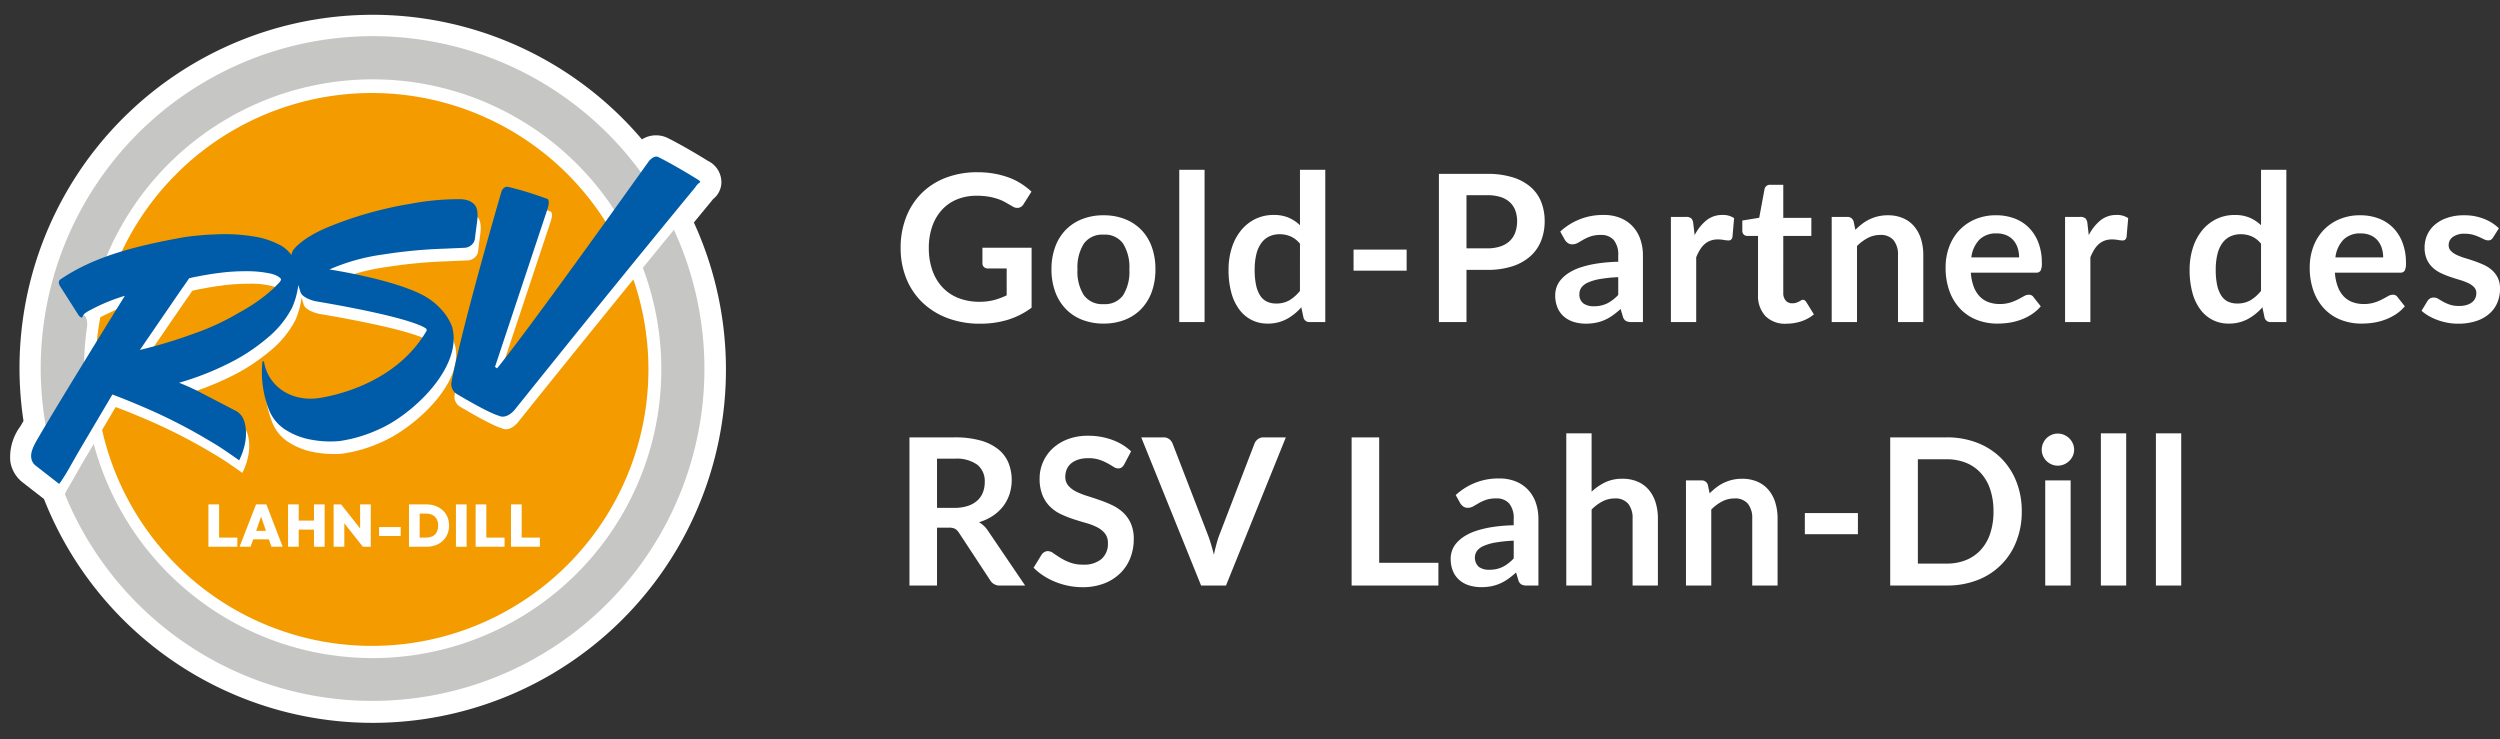
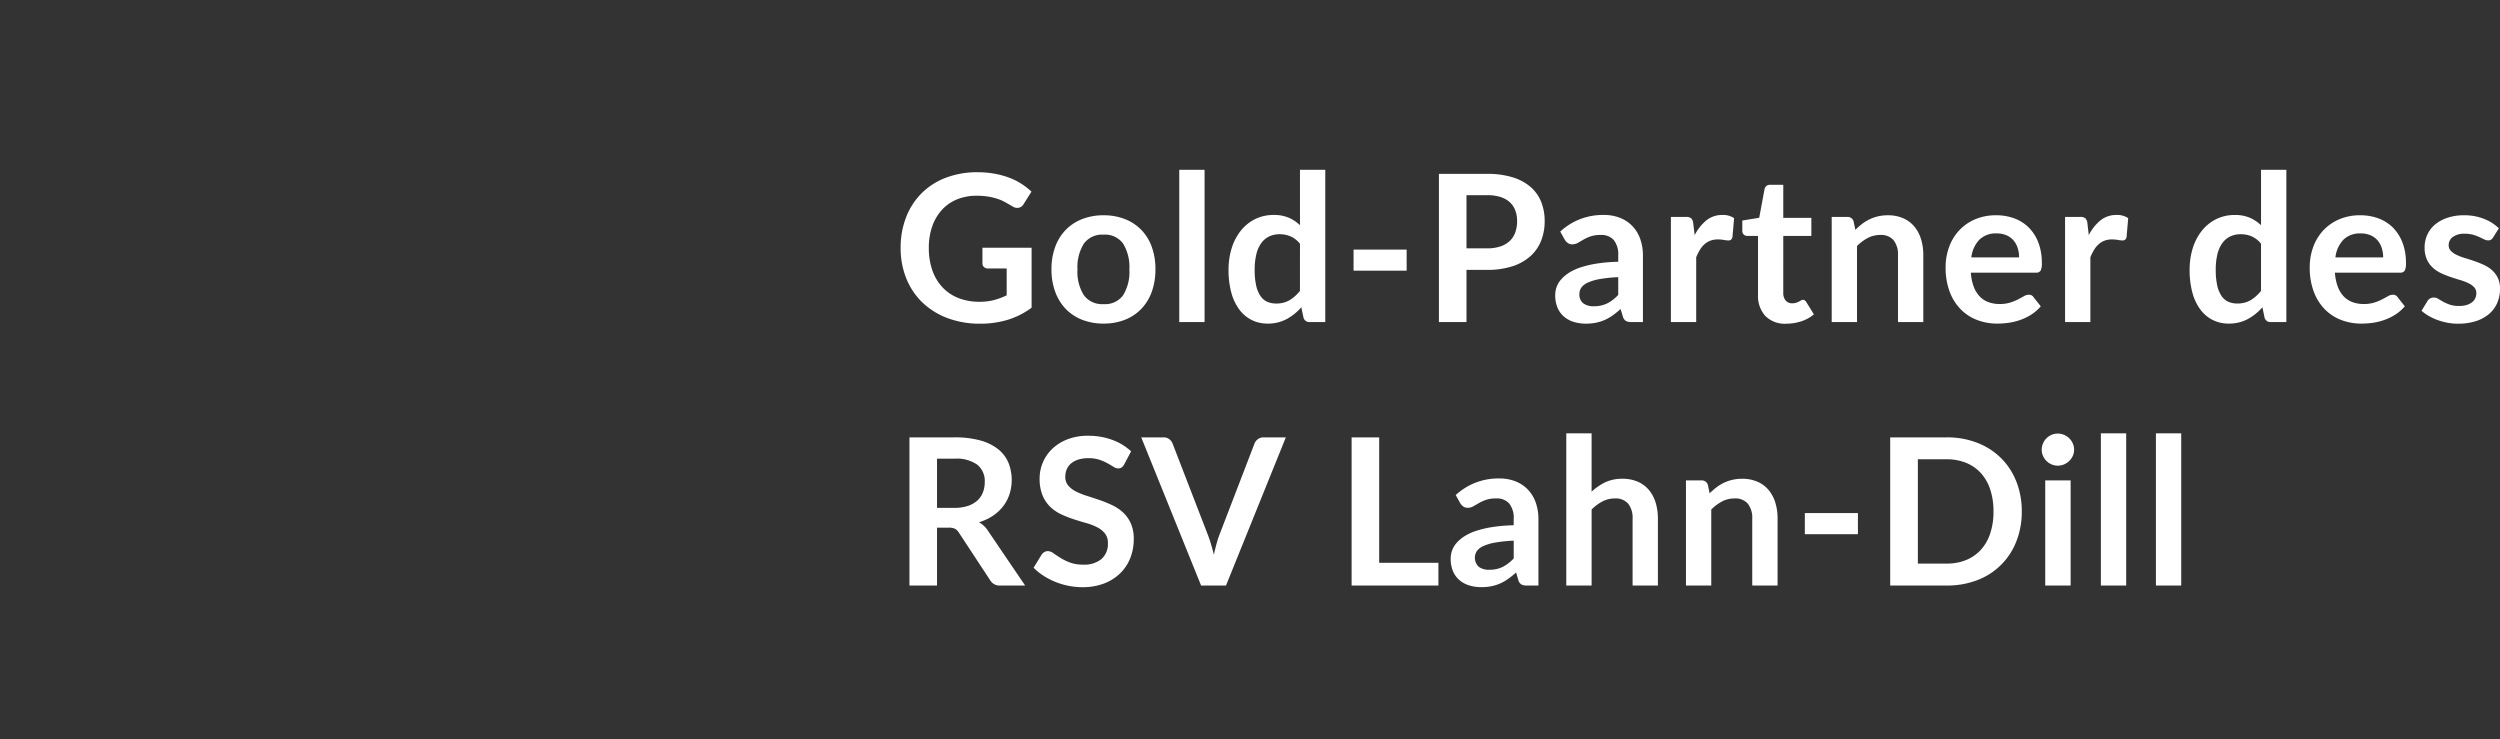
<svg xmlns="http://www.w3.org/2000/svg" width="341.562" height="101" viewBox="0 0 341.562 101">
  <rect x="0" y="0" width="341.562" height="101" fill="#333333" stroke="none" />
  <defs>
    <clipPath id="clip-path">
      <rect id="Rechteck_149" data-name="Rechteck 149" width="101" height="101" />
    </clipPath>
    <clipPath id="clip-path-2">
-       <rect id="Rechteck_3" data-name="Rechteck 3" width="97.823" height="96.712" fill="none" />
-     </clipPath>
+       </clipPath>
  </defs>
  <g id="Gruppe_3988" data-name="Gruppe 3988" transform="translate(-302 -436)">
    <path id="Pfad_392" data-name="Pfad 392" d="M18.942-10.15v8.19A10.73,10.73,0,0,1,15.659-.3a12.875,12.875,0,0,1-3.731.525,12.452,12.452,0,0,1-4.487-.77,10.044,10.044,0,0,1-3.43-2.142A9.384,9.384,0,0,1,1.82-5.964a10.989,10.989,0,0,1-.77-4.158,11.435,11.435,0,0,1,.742-4.186A9.445,9.445,0,0,1,3.9-17.584,9.406,9.406,0,0,1,7.21-19.712a11.98,11.98,0,0,1,4.368-.756,12.8,12.8,0,0,1,2.3.2,11.659,11.659,0,0,1,1.988.539,8.61,8.61,0,0,1,1.673.833,9.982,9.982,0,0,1,1.386,1.078L17.85-16.114a1.029,1.029,0,0,1-.658.5,1.177,1.177,0,0,1-.882-.2l-.924-.532a5.961,5.961,0,0,0-1.029-.462,8.446,8.446,0,0,0-1.274-.322,9.381,9.381,0,0,0-1.631-.126,6.988,6.988,0,0,0-2.709.5,5.731,5.731,0,0,0-2.065,1.442,6.5,6.5,0,0,0-1.316,2.254,8.833,8.833,0,0,0-.462,2.94,9.026,9.026,0,0,0,.5,3.1,6.524,6.524,0,0,0,1.4,2.31A5.966,5.966,0,0,0,8.974-3.269a7.762,7.762,0,0,0,2.842.5,7.7,7.7,0,0,0,2-.238,9.843,9.843,0,0,0,1.722-.644V-7.322H12.992a.766.766,0,0,1-.567-.2.676.676,0,0,1-.2-.5V-10.15Zm9.842-4.438a7.832,7.832,0,0,1,2.9.518,6.364,6.364,0,0,1,2.24,1.47,6.457,6.457,0,0,1,1.435,2.324,8.84,8.84,0,0,1,.5,3.066,8.883,8.883,0,0,1-.5,3.08,6.6,6.6,0,0,1-1.435,2.338,6.272,6.272,0,0,1-2.24,1.484,7.832,7.832,0,0,1-2.9.518,7.927,7.927,0,0,1-2.926-.518,6.259,6.259,0,0,1-2.247-1.484A6.68,6.68,0,0,1,22.169-4.13a8.774,8.774,0,0,1-.511-3.08,8.731,8.731,0,0,1,.511-3.066A6.536,6.536,0,0,1,23.611-12.6a6.351,6.351,0,0,1,2.247-1.47A7.927,7.927,0,0,1,28.784-14.588Zm0,12.138a3.041,3.041,0,0,0,2.653-1.2A6.037,6.037,0,0,0,32.3-7.182a6.106,6.106,0,0,0-.861-3.542,3.028,3.028,0,0,0-2.653-1.218,3.088,3.088,0,0,0-2.7,1.225,6.036,6.036,0,0,0-.875,3.535,5.968,5.968,0,0,0,.875,3.521A3.1,3.1,0,0,0,28.784-2.45ZM42.574-20.8V0H39.116V-20.8ZM55.608-10.7A3.4,3.4,0,0,0,54.327-11.7,3.778,3.778,0,0,0,52.836-12a3.3,3.3,0,0,0-1.414.294,2.848,2.848,0,0,0-1.078.889A4.275,4.275,0,0,0,49.658-9.3,8.68,8.68,0,0,0,49.42-7.14a9.6,9.6,0,0,0,.2,2.135A4.2,4.2,0,0,0,50.2-3.577a2.214,2.214,0,0,0,.924.8,2.942,2.942,0,0,0,1.218.245,3.537,3.537,0,0,0,1.834-.448,5.447,5.447,0,0,0,1.428-1.274ZM59.066-20.8V0H56.952a.814.814,0,0,1-.868-.63L55.79-2.016a7.25,7.25,0,0,1-2,1.61A5.388,5.388,0,0,1,51.17.21a4.753,4.753,0,0,1-2.156-.49A4.8,4.8,0,0,1,47.327-1.7,6.811,6.811,0,0,1,46.235-4,11.631,11.631,0,0,1,45.85-7.14a9.792,9.792,0,0,1,.434-2.968,7.221,7.221,0,0,1,1.246-2.38,5.814,5.814,0,0,1,1.946-1.575,5.618,5.618,0,0,1,2.548-.567,5.065,5.065,0,0,1,2.058.378,5.273,5.273,0,0,1,1.526,1.022V-20.8ZM62.93-9.9h7.252v2.884H62.93Zm18.242-.168a5.674,5.674,0,0,0,1.806-.259,3.421,3.421,0,0,0,1.281-.742,3,3,0,0,0,.763-1.176,4.5,4.5,0,0,0,.252-1.547,4.082,4.082,0,0,0-.252-1.47,2.906,2.906,0,0,0-.756-1.12,3.363,3.363,0,0,0-1.274-.707,6.027,6.027,0,0,0-1.82-.245H78.358v7.266Zm0-10.178a11.553,11.553,0,0,1,3.514.476,6.764,6.764,0,0,1,2.45,1.33,5.274,5.274,0,0,1,1.435,2.044,7.041,7.041,0,0,1,.469,2.6,7.194,7.194,0,0,1-.49,2.7,5.592,5.592,0,0,1-1.47,2.107,6.834,6.834,0,0,1-2.457,1.372,10.975,10.975,0,0,1-3.451.49H78.358V0H74.592V-20.244ZM99.092-6.132a19.071,19.071,0,0,0-2.52.259,6.718,6.718,0,0,0-1.638.483,2.153,2.153,0,0,0-.882.686,1.49,1.49,0,0,0-.266.854,1.5,1.5,0,0,0,.539,1.3,2.336,2.336,0,0,0,1.407.392,4.1,4.1,0,0,0,1.841-.385A5.467,5.467,0,0,0,99.092-3.71Zm-7.924-6.23a8.523,8.523,0,0,1,5.964-2.268,5.828,5.828,0,0,1,2.254.413,4.762,4.762,0,0,1,1.68,1.148,4.913,4.913,0,0,1,1.043,1.757,6.752,6.752,0,0,1,.357,2.24V0H100.9a1.585,1.585,0,0,1-.756-.147,1.019,1.019,0,0,1-.42-.6l-.308-1.036a12.5,12.5,0,0,1-1.064.861,6.263,6.263,0,0,1-1.078.623,5.792,5.792,0,0,1-1.2.385,6.9,6.9,0,0,1-1.407.133,5.515,5.515,0,0,1-1.68-.245,3.691,3.691,0,0,1-1.33-.735,3.3,3.3,0,0,1-.868-1.218,4.321,4.321,0,0,1-.308-1.694,3.372,3.372,0,0,1,.182-1.085,3.172,3.172,0,0,1,.595-1.029,4.954,4.954,0,0,1,1.071-.924,6.96,6.96,0,0,1,1.617-.756,13.971,13.971,0,0,1,2.233-.525,22.305,22.305,0,0,1,2.912-.245v-.84a3.144,3.144,0,0,0-.616-2.135A2.254,2.254,0,0,0,96.7-11.9a4.221,4.221,0,0,0-1.393.2,5.732,5.732,0,0,0-.973.441q-.42.245-.763.441a1.51,1.51,0,0,1-.763.2,1,1,0,0,1-.616-.189,1.579,1.579,0,0,1-.406-.441Zm18.368.49a6.194,6.194,0,0,1,1.6-2.023,3.4,3.4,0,0,1,2.184-.735,2.671,2.671,0,0,1,1.6.434l-.224,2.59a.669.669,0,0,1-.2.357.56.56,0,0,1-.357.1,4.079,4.079,0,0,1-.623-.07,4.814,4.814,0,0,0-.805-.07,2.9,2.9,0,0,0-1.022.168,2.571,2.571,0,0,0-.805.483,3.292,3.292,0,0,0-.63.763,7.445,7.445,0,0,0-.511,1.022V0h-3.458V-14.364h2.03a1.117,1.117,0,0,1,.742.189,1.111,1.111,0,0,1,.28.679Zm12.53,12.1a3.774,3.774,0,0,1-2.877-1.057,4.074,4.074,0,0,1-1-2.919v-8.022h-1.47a.674.674,0,0,1-.476-.182.71.71,0,0,1-.2-.546v-1.372l2.31-.378.728-3.92a.768.768,0,0,1,.266-.434.791.791,0,0,1,.5-.154h1.792v4.522h3.836v2.464h-3.836V-3.99a1.547,1.547,0,0,0,.329,1.05,1.135,1.135,0,0,0,.9.378,1.627,1.627,0,0,0,.539-.077,2.967,2.967,0,0,0,.378-.161q.161-.084.287-.161a.48.48,0,0,1,.252-.077.4.4,0,0,1,.252.077,1.168,1.168,0,0,1,.21.231l1.036,1.68A5.235,5.235,0,0,1,124.1-.1,6.462,6.462,0,0,1,122.066.224ZM131.488-12.6a9.355,9.355,0,0,1,.917-.805,5.794,5.794,0,0,1,1.022-.63,5.728,5.728,0,0,1,1.155-.406,5.786,5.786,0,0,1,1.344-.147,5.15,5.15,0,0,1,2.086.4,4.122,4.122,0,0,1,1.519,1.12,4.924,4.924,0,0,1,.924,1.722,7.318,7.318,0,0,1,.315,2.2V0h-3.458V-9.142a3.092,3.092,0,0,0-.6-2.037,2.254,2.254,0,0,0-1.834-.721,3.6,3.6,0,0,0-1.68.406,6.021,6.021,0,0,0-1.484,1.106V0h-3.458V-14.364h2.114a.85.85,0,0,1,.882.63ZM153.86-8.834a4.161,4.161,0,0,0-.189-1.267,3.011,3.011,0,0,0-.567-1.043,2.637,2.637,0,0,0-.959-.707,3.291,3.291,0,0,0-1.351-.259,3.2,3.2,0,0,0-2.359.854,4.188,4.188,0,0,0-1.1,2.422Zm-6.594,2.086a6.8,6.8,0,0,0,.392,1.911,3.908,3.908,0,0,0,.812,1.33,3.18,3.18,0,0,0,1.2.784,4.349,4.349,0,0,0,1.533.259,4.753,4.753,0,0,0,1.449-.2,6.794,6.794,0,0,0,1.064-.434q.455-.238.8-.434a1.339,1.339,0,0,1,.665-.2.715.715,0,0,1,.644.322l.994,1.26a5.764,5.764,0,0,1-1.288,1.127,7.224,7.224,0,0,1-1.491.728A8.149,8.149,0,0,1,152.453.1a11.327,11.327,0,0,1-1.561.112,7.673,7.673,0,0,1-2.786-.5,6.237,6.237,0,0,1-2.24-1.47,6.9,6.9,0,0,1-1.5-2.408,9.319,9.319,0,0,1-.546-3.325,7.951,7.951,0,0,1,.476-2.765,6.649,6.649,0,0,1,1.365-2.254,6.426,6.426,0,0,1,2.17-1.519,7.148,7.148,0,0,1,2.891-.56,7.031,7.031,0,0,1,2.506.434,5.46,5.46,0,0,1,1.974,1.267,5.869,5.869,0,0,1,1.295,2.044,7.615,7.615,0,0,1,.469,2.765,2.245,2.245,0,0,1-.168,1.057.7.7,0,0,1-.644.273Zm16.114-5.124a6.194,6.194,0,0,1,1.6-2.023,3.4,3.4,0,0,1,2.184-.735,2.671,2.671,0,0,1,1.6.434l-.224,2.59a.669.669,0,0,1-.2.357.56.56,0,0,1-.357.1,4.08,4.08,0,0,1-.623-.07,4.814,4.814,0,0,0-.8-.07,2.9,2.9,0,0,0-1.022.168,2.571,2.571,0,0,0-.8.483,3.292,3.292,0,0,0-.63.763,7.447,7.447,0,0,0-.511,1.022V0h-3.458V-14.364h2.03a1.117,1.117,0,0,1,.742.189,1.111,1.111,0,0,1,.28.679ZM186.914-10.7a3.4,3.4,0,0,0-1.281-1.008A3.778,3.778,0,0,0,184.142-12a3.3,3.3,0,0,0-1.414.294,2.848,2.848,0,0,0-1.078.889,4.275,4.275,0,0,0-.686,1.512,8.679,8.679,0,0,0-.238,2.163,9.6,9.6,0,0,0,.2,2.135,4.2,4.2,0,0,0,.581,1.428,2.214,2.214,0,0,0,.924.8,2.942,2.942,0,0,0,1.218.245,3.537,3.537,0,0,0,1.834-.448,5.447,5.447,0,0,0,1.428-1.274ZM190.372-20.8V0h-2.114a.814.814,0,0,1-.868-.63L187.1-2.016a7.25,7.25,0,0,1-2,1.61,5.388,5.388,0,0,1-2.625.616,4.753,4.753,0,0,1-2.156-.49A4.8,4.8,0,0,1,178.633-1.7,6.811,6.811,0,0,1,177.541-4a11.631,11.631,0,0,1-.385-3.136,9.792,9.792,0,0,1,.434-2.968,7.221,7.221,0,0,1,1.246-2.38,5.814,5.814,0,0,1,1.946-1.575,5.618,5.618,0,0,1,2.548-.567,5.065,5.065,0,0,1,2.058.378,5.273,5.273,0,0,1,1.526,1.022V-20.8ZM203.6-8.834a4.161,4.161,0,0,0-.189-1.267,3.011,3.011,0,0,0-.567-1.043,2.637,2.637,0,0,0-.959-.707,3.291,3.291,0,0,0-1.351-.259,3.2,3.2,0,0,0-2.359.854,4.188,4.188,0,0,0-1.1,2.422Zm-6.594,2.086a6.8,6.8,0,0,0,.392,1.911,3.908,3.908,0,0,0,.812,1.33,3.18,3.18,0,0,0,1.2.784,4.349,4.349,0,0,0,1.533.259,4.753,4.753,0,0,0,1.449-.2,6.794,6.794,0,0,0,1.064-.434q.455-.238.8-.434a1.339,1.339,0,0,1,.665-.2.715.715,0,0,1,.644.322l.994,1.26a5.764,5.764,0,0,1-1.288,1.127,7.224,7.224,0,0,1-1.491.728A8.149,8.149,0,0,1,202.2.1a11.327,11.327,0,0,1-1.561.112,7.673,7.673,0,0,1-2.786-.5,6.237,6.237,0,0,1-2.24-1.47,6.9,6.9,0,0,1-1.5-2.408,9.319,9.319,0,0,1-.546-3.325,7.951,7.951,0,0,1,.476-2.765,6.649,6.649,0,0,1,1.365-2.254,6.426,6.426,0,0,1,2.17-1.519,7.148,7.148,0,0,1,2.891-.56,7.031,7.031,0,0,1,2.506.434,5.46,5.46,0,0,1,1.974,1.267,5.869,5.869,0,0,1,1.295,2.044,7.615,7.615,0,0,1,.469,2.765,2.245,2.245,0,0,1-.168,1.057.7.7,0,0,1-.644.273Zm21.616-4.816a.923.923,0,0,1-.294.315.761.761,0,0,1-.392.091,1.235,1.235,0,0,1-.539-.14q-.287-.14-.665-.315a6.09,6.09,0,0,0-.861-.315,4.124,4.124,0,0,0-1.141-.14,2.627,2.627,0,0,0-1.6.434,1.351,1.351,0,0,0-.581,1.134,1.082,1.082,0,0,0,.3.777,2.707,2.707,0,0,0,.8.553,7.811,7.811,0,0,0,1.127.427q.63.189,1.281.413t1.281.511a4.491,4.491,0,0,1,1.127.728,3.382,3.382,0,0,1,.8,1.057,3.353,3.353,0,0,1,.3,1.484,4.845,4.845,0,0,1-.371,1.911,4.128,4.128,0,0,1-1.1,1.512,5.183,5.183,0,0,1-1.8.994,7.811,7.811,0,0,1-2.471.357,7.821,7.821,0,0,1-1.449-.133,8.553,8.553,0,0,1-1.358-.371,7.515,7.515,0,0,1-1.2-.56,5.844,5.844,0,0,1-.973-.7l.8-1.316A1.129,1.129,0,0,1,210-3.22a1.02,1.02,0,0,1,.532-.126,1.118,1.118,0,0,1,.609.182q.287.182.665.392a5.944,5.944,0,0,0,.889.392,3.912,3.912,0,0,0,1.295.182,3.36,3.36,0,0,0,1.057-.147,2.237,2.237,0,0,0,.728-.385,1.445,1.445,0,0,0,.42-.553,1.658,1.658,0,0,0,.133-.651,1.161,1.161,0,0,0-.3-.826,2.634,2.634,0,0,0-.8-.56,7.707,7.707,0,0,0-1.134-.427q-.637-.189-1.3-.413a12.044,12.044,0,0,1-1.3-.525,4.438,4.438,0,0,1-1.134-.763,3.453,3.453,0,0,1-.8-1.134,3.957,3.957,0,0,1-.3-1.624,4.138,4.138,0,0,1,.35-1.68,3.941,3.941,0,0,1,1.029-1.393,5.11,5.11,0,0,1,1.694-.952,7.057,7.057,0,0,1,2.345-.357,7.179,7.179,0,0,1,2.7.49,6.1,6.1,0,0,1,2.03,1.288ZM8.372,25.388a5.829,5.829,0,0,0,1.855-.266,3.586,3.586,0,0,0,1.3-.735,2.952,2.952,0,0,0,.763-1.113,3.848,3.848,0,0,0,.252-1.414,2.875,2.875,0,0,0-1.015-2.366,4.855,4.855,0,0,0-3.1-.826H6.02v6.72ZM18.06,36h-3.4a1.492,1.492,0,0,1-1.4-.756L9,28.762a1.494,1.494,0,0,0-.525-.518,1.839,1.839,0,0,0-.847-.154H6.02V36H2.254V15.756H8.428a12.836,12.836,0,0,1,3.535.427,6.762,6.762,0,0,1,2.422,1.2,4.682,4.682,0,0,1,1.393,1.841,6.4,6.4,0,0,1,.147,4.291,5.591,5.591,0,0,1-.868,1.652,5.85,5.85,0,0,1-1.4,1.3,7.021,7.021,0,0,1-1.9.882,3.681,3.681,0,0,1,.672.5,3.532,3.532,0,0,1,.56.679ZM31.6,19.438a1.3,1.3,0,0,1-.357.427.8.8,0,0,1-.469.133,1.209,1.209,0,0,1-.637-.217q-.343-.217-.819-.483a6.745,6.745,0,0,0-1.113-.483,4.678,4.678,0,0,0-1.5-.217,4.492,4.492,0,0,0-1.372.189,2.881,2.881,0,0,0-.987.525,2.1,2.1,0,0,0-.6.805,2.642,2.642,0,0,0-.2,1.029,1.789,1.789,0,0,0,.4,1.19A3.332,3.332,0,0,0,25,23.148a9.809,9.809,0,0,0,1.5.6q.84.266,1.722.567a16.22,16.22,0,0,1,1.722.7,5.943,5.943,0,0,1,1.5,1.008A4.568,4.568,0,0,1,32.5,27.516a5.178,5.178,0,0,1,.4,2.142,6.979,6.979,0,0,1-.469,2.569,5.927,5.927,0,0,1-1.372,2.086,6.462,6.462,0,0,1-2.2,1.4,8.118,8.118,0,0,1-2.982.511,9.615,9.615,0,0,1-1.9-.189,10.023,10.023,0,0,1-1.8-.539,9.637,9.637,0,0,1-1.617-.84,7.8,7.8,0,0,1-1.344-1.092l1.106-1.806a1.18,1.18,0,0,1,.364-.329.917.917,0,0,1,.476-.133,1.336,1.336,0,0,1,.756.287q.406.287.966.637a7.6,7.6,0,0,0,1.309.637,5.033,5.033,0,0,0,1.8.287,3.693,3.693,0,0,0,2.492-.763,2.74,2.74,0,0,0,.882-2.191,2.034,2.034,0,0,0-.4-1.3,3.221,3.221,0,0,0-1.057-.847,7.892,7.892,0,0,0-1.5-.581q-.84-.238-1.708-.518a14.729,14.729,0,0,1-1.708-.672,5.533,5.533,0,0,1-1.5-1.022,4.65,4.65,0,0,1-1.057-1.575,6,6,0,0,1-.4-2.331,5.6,5.6,0,0,1,1.722-4.018,6.276,6.276,0,0,1,2.072-1.3,7.609,7.609,0,0,1,2.828-.49,9.443,9.443,0,0,1,3.3.56,7.459,7.459,0,0,1,2.576,1.568Zm22.078-3.682L45.5,36H42.1L33.922,15.756h3.024a1.268,1.268,0,0,1,.8.238,1.456,1.456,0,0,1,.462.616L42.98,28.958q.238.6.455,1.323t.413,1.5q.168-.784.364-1.5a12.583,12.583,0,0,1,.434-1.323L49.392,16.61a1.325,1.325,0,0,1,.441-.588,1.239,1.239,0,0,1,.805-.266ZM74.522,32.892V36H62.664V15.756H66.43V32.892Zm10.29-3.024a19.071,19.071,0,0,0-2.52.259,6.718,6.718,0,0,0-1.638.483,2.153,2.153,0,0,0-.882.686,1.7,1.7,0,0,0,.273,2.156,2.336,2.336,0,0,0,1.407.392,4.1,4.1,0,0,0,1.841-.385,5.467,5.467,0,0,0,1.519-1.169Zm-7.924-6.23a8.523,8.523,0,0,1,5.964-2.268,5.828,5.828,0,0,1,2.254.413,4.762,4.762,0,0,1,1.68,1.148,4.913,4.913,0,0,1,1.043,1.757,6.752,6.752,0,0,1,.357,2.24V36H86.618a1.585,1.585,0,0,1-.756-.147,1.019,1.019,0,0,1-.42-.6l-.308-1.036a12.5,12.5,0,0,1-1.064.861,6.263,6.263,0,0,1-1.078.623,5.792,5.792,0,0,1-1.2.385,6.9,6.9,0,0,1-1.407.133,5.515,5.515,0,0,1-1.68-.245,3.691,3.691,0,0,1-1.33-.735,3.3,3.3,0,0,1-.868-1.218,4.321,4.321,0,0,1-.308-1.694,3.372,3.372,0,0,1,.182-1.085,3.172,3.172,0,0,1,.595-1.029,4.954,4.954,0,0,1,1.071-.924,6.96,6.96,0,0,1,1.617-.756,13.971,13.971,0,0,1,2.233-.525,22.305,22.305,0,0,1,2.912-.245v-.84a3.144,3.144,0,0,0-.616-2.135,2.254,2.254,0,0,0-1.778-.693,4.221,4.221,0,0,0-1.393.2,5.732,5.732,0,0,0-.973.441q-.42.245-.763.441a1.51,1.51,0,0,1-.763.2,1,1,0,0,1-.616-.189,1.579,1.579,0,0,1-.406-.441Zm18.564-.462A7.508,7.508,0,0,1,97.3,21.9a5.355,5.355,0,0,1,2.366-.49,5.15,5.15,0,0,1,2.086.4,4.122,4.122,0,0,1,1.519,1.12,4.923,4.923,0,0,1,.924,1.722,7.318,7.318,0,0,1,.315,2.2V36h-3.458V26.858a3.092,3.092,0,0,0-.6-2.037,2.254,2.254,0,0,0-1.834-.721,3.6,3.6,0,0,0-1.68.406,6.021,6.021,0,0,0-1.484,1.106V36H91.994V15.2h3.458Zm16.128.224a9.354,9.354,0,0,1,.917-.805,5.794,5.794,0,0,1,1.022-.63,5.728,5.728,0,0,1,1.155-.406,5.786,5.786,0,0,1,1.344-.147,5.15,5.15,0,0,1,2.086.4,4.122,4.122,0,0,1,1.519,1.12,4.923,4.923,0,0,1,.924,1.722,7.318,7.318,0,0,1,.315,2.2V36H117.4V26.858a3.092,3.092,0,0,0-.6-2.037,2.254,2.254,0,0,0-1.834-.721,3.6,3.6,0,0,0-1.68.406,6.021,6.021,0,0,0-1.484,1.106V36h-3.458V21.636h2.114a.85.85,0,0,1,.882.63Zm13.006,2.7h7.252v2.884h-7.252Zm29.638-.224a10.947,10.947,0,0,1-.742,4.088,9.179,9.179,0,0,1-5.32,5.292,11.4,11.4,0,0,1-4.2.742h-7.714V15.756h7.714a11.309,11.309,0,0,1,4.2.749,9.468,9.468,0,0,1,3.234,2.086,9.316,9.316,0,0,1,2.086,3.2A10.947,10.947,0,0,1,154.224,25.878Zm-3.864,0a9.427,9.427,0,0,0-.441-2.989,6.194,6.194,0,0,0-1.274-2.24,5.558,5.558,0,0,0-2.016-1.407,6.912,6.912,0,0,0-2.667-.49h-3.934V33h3.934a6.912,6.912,0,0,0,2.667-.49,5.558,5.558,0,0,0,2.016-1.407,6.194,6.194,0,0,0,1.274-2.24A9.427,9.427,0,0,0,150.36,25.878ZM160.9,21.636V36H157.43V21.636Zm.476-4.186a1.97,1.97,0,0,1-.182.84,2.283,2.283,0,0,1-1.19,1.155,2.169,2.169,0,0,1-.868.175,2.086,2.086,0,0,1-.847-.175,2.243,2.243,0,0,1-.693-.469,2.268,2.268,0,0,1-.469-.686,2.037,2.037,0,0,1-.175-.84,2.169,2.169,0,0,1,.175-.868,2.192,2.192,0,0,1,1.162-1.169,2.086,2.086,0,0,1,.847-.175,2.169,2.169,0,0,1,.868.175,2.309,2.309,0,0,1,.707.469,2.258,2.258,0,0,1,.483.7A2.1,2.1,0,0,1,161.378,17.45ZM168.49,15.2V36h-3.458V15.2Zm7.518,0V36H172.55V15.2Z" transform="translate(424 480)" fill="#fff" />
    <g id="RSV_Logo_2023" data-name="RSV Logo 2023" transform="translate(302 436)" clip-path="url(#clip-path)">
      <g id="Gruppe_2" data-name="Gruppe 2" transform="translate(1.347 2.02)">
        <g id="Gruppe_1" data-name="Gruppe 1" clip-path="url(#clip-path-2)">
-           <path id="Pfad_1" data-name="Pfad 1" d="M93.454,28.38c1.531-1.866,2.4-2.912,2.424-2.949l.106-.135c.026-.035.048-.067.067-.089a2.992,2.992,0,0,0,1.155-2.1,3.245,3.245,0,0,0-1.847-3.156c-2.963-1.836-4.9-2.828-5.342-3.045a3.636,3.636,0,0,0-3.66.116A48.256,48.256,0,0,0,1.864,55.493c-.247.421-.376.646-.432.744A7.008,7.008,0,0,0,.064,61.032a4.489,4.489,0,0,0,1.623,2.811h0l2.97,2.309.176.434A48.265,48.265,0,1,0,93.454,28.38" transform="translate(0 0)" fill="#fff" />
          <path id="Pfad_2" data-name="Pfad 2" d="M142.553,84.823c-4.23,5.194-9.7,11.942-15.8,19.554,0,0-1.077,1.331-2.169.778,0,0-1.159-.238-5.723-2.963a1.568,1.568,0,0,1-.715-1.648s.951-5.752,6.794-25.923c0,0,.222-.888,1-.71a46.764,46.764,0,0,1,5.185,1.592c.635.079.079,1.569.079,1.569l-7.123,21.416.282.2s2.322-2.663,15.155-20.5a37.784,37.784,0,0,0-67.791,4.96,69.562,69.562,0,0,1,9.749-2.357,36.913,36.913,0,0,1,3.852-.382c1.049-.048,1.977-.078,2.854-.038a24.38,24.38,0,0,1,3.165.337,11,11,0,0,1,3.025.969,4.464,4.464,0,0,1,1.633,1.2,4.137,4.137,0,0,1,.285.337,1.4,1.4,0,0,1,.193-.63s1.07-1.755,5.387-3.43a51.713,51.713,0,0,1,10.752-2.963,35.161,35.161,0,0,1,6.517-.614s2.3-.149,2.523,1.642c.117.943-.018,1.178-.321,3.771a2.2,2.2,0,0,1-.119.4,1.572,1.572,0,0,1-1.452.833l-2.745.121a66.9,66.9,0,0,0-8.2.784,27.466,27.466,0,0,0-7.366,2.049s8.3,1.269,12.512,3.383a9.09,9.09,0,0,1,2.933,2.262,6.3,6.3,0,0,1,1.1,2.437c2.013,5.27-5.272,11.807-9.79,13.758a19.257,19.257,0,0,1-5.387,1.6,14.242,14.242,0,0,1-3.953-.209,9.664,9.664,0,0,1-3.4-1.334,5.7,5.7,0,0,1-2.167-2.507,13.97,13.97,0,0,1-1-6.651s.02-.247.092-.2a.12.12,0,0,1,.141.1c.563,3.315,3.738,5.537,7.671,4.9,2.239-.364,10.4-2.115,14.5-9.108a.3.3,0,0,0,.011-.306s-.917-1.372-15.194-3.8c0,0-1.744-.386-2.016-1.254l-.293-.956a10.667,10.667,0,0,1-.862,3.126,13.3,13.3,0,0,1-3.4,4.142,25.943,25.943,0,0,1-5.319,3.48,39.985,39.985,0,0,1-6.708,2.611,31.157,31.157,0,0,1,3.579,1.67s1.976,1.018,4.022,2.087a2.324,2.324,0,0,1,1.212,1.264s1.057,2.2-.606,5.575l-.283-.2c-1.2-.84-2.4-1.679-3.636-2.39a73.8,73.8,0,0,0-8.79-4.534s-2.752-1.2-4.607-1.868l-1.846,3.126a37.778,37.778,0,1,0,72.586-20.557" transform="translate(-57.37 -48.661)" fill="#f49b00" />
          <path id="Pfad_3" data-name="Pfad 3" d="M65.792,221.042a37.835,37.835,0,0,0-.636,5.36c1.256-2.073,2.718-4.459,4.418-7.2,0,0-.822.441-3.782,1.846" transform="translate(-53.428 -179.74)" fill="#f49b00" />
          <path id="Pfad_4" data-name="Pfad 4" d="M108.475,212.662a33.375,33.375,0,0,0,6.224-2.9,30.205,30.205,0,0,0,4.61-3.243c.263-.286.586-.582.848-.868.384-.305.162-.513.162-.513a2.708,2.708,0,0,0-.766-.484c-.131-.04-.383-.059-.645-.139a10.833,10.833,0,0,0-3.3-.377,27.071,27.071,0,0,0-3.691.234c-1.4.167-2.963.481-2.963.481-.389.063-.772.154-1.149.254-.323.489-.978,1.414-1.091,1.57l-5.632,8.215a66.609,66.609,0,0,0,7.393-2.235" transform="translate(-82.886 -167.39)" fill="#f49b00" />
          <path id="Pfad_5" data-name="Pfad 5" d="M29.356,61.473a39.759,39.759,0,0,1,.378-5.454,2.735,2.735,0,0,0-.145-1.53l-2.637-3.028a.609.609,0,0,1,.173-.735,20.948,20.948,0,0,1,4.517-2.508,39.447,39.447,0,0,1,70.85-7.236q1.73-2.41,3.7-5.171a45.369,45.369,0,0,0-81.784,35.06c.793-1.457,2.282-4.091,4.956-8.555-.006-.281-.011-.562-.011-.844" transform="translate(-19.215 -13.215)" fill="#c6c6c5" />
          <path id="Pfad_6" data-name="Pfad 6" d="M124.981,163.2c-1.157,1.414-2.586,3.158-4.242,5.19a39.443,39.443,0,1,1-75.024,24.07L44.2,195.019c-1.01,1.746-1.818,3.216-2.02,3.492,0,0-.217.394-.409.808A45.367,45.367,0,1,0,124.981,163.2" transform="translate(-34.256 -133.824)" fill="#c6c6c5" />
          <path id="Pfad_7" data-name="Pfad 7" d="M152.17,371.633h-1.461v5.785h3.95v-1.256h-2.491Z" transform="translate(-123.581 -304.737)" fill="#fff" />
          <path id="Pfad_8" data-name="Pfad 8" d="M176.6,375.246l.673-1.939.667,1.939Zm-.015-3.615-2.252,5.785h1.51l.353-1.01h2.147l.348,1.01h1.535L178,371.631Z" transform="translate(-142.95 -304.737)" fill="#fff" />
-           <path id="Pfad_9" data-name="Pfad 9" d="M214.682,373.844H212.6v-2.211H211.14v5.785H212.6v-2.342h2.081v2.342h1.461v-5.785h-1.461Z" transform="translate(-173.133 -304.737)" fill="#fff" />
          <path id="Pfad_10" data-name="Pfad 10" d="M249.387,374.915l-2.6-3.283h-1.02v5.786h1.461v-3.208l2.53,3.208h1.085v-5.786h-1.461Z" transform="translate(-201.532 -304.737)" fill="#fff" />
          <rect id="Rechteck_1" data-name="Rechteck 1" width="2.954" height="1.224" transform="translate(50.443 69.988)" fill="#fff" />
          <path id="Pfad_11" data-name="Pfad 11" d="M306.727,375.415a1.287,1.287,0,0,1-.563.56,1.842,1.842,0,0,1-.848.188H304.4V372.89h.914a1.781,1.781,0,0,1,.844.192,1.359,1.359,0,0,1,.563.551,1.789,1.789,0,0,1,.2.881,1.912,1.912,0,0,1-.2.9m.816-2.982a2.916,2.916,0,0,0-.983-.592,3.569,3.569,0,0,0-1.236-.208H302.94v5.785h2.4a3.509,3.509,0,0,0,1.224-.208,2.92,2.92,0,0,0,.98-.592,2.648,2.648,0,0,0,.644-.918,3.147,3.147,0,0,0,0-2.357,2.665,2.665,0,0,0-.644-.914" transform="translate(-248.409 -304.737)" fill="#fff" />
          <rect id="Rechteck_2" data-name="Rechteck 2" width="1.461" height="5.785" transform="translate(60.945 66.896)" fill="#fff" />
          <path id="Pfad_12" data-name="Pfad 12" d="M354.991,371.633H353.53v5.785h3.952v-1.256h-2.491Z" transform="translate(-289.894 -304.737)" fill="#fff" />
          <path id="Pfad_13" data-name="Pfad 13" d="M381.828,376.162v-4.529h-1.461v5.785h3.95v-1.256Z" transform="translate(-311.9 -304.737)" fill="#fff" />
          <path id="Pfad_14" data-name="Pfad 14" d="M50.052,151.262c-.263.286-.568.6-.848.868a22.883,22.883,0,0,1-4.61,3.243,33.381,33.381,0,0,1-6.224,2.9,66.565,66.565,0,0,1-7.393,2.235l5.632-8.215c.113-.154.768-1.082,1.091-1.57a11.716,11.716,0,0,1,1.149-.253s1.563-.315,2.963-.481a27.068,27.068,0,0,1,3.691-.234,15.241,15.241,0,0,1,3.355.327,3.549,3.549,0,0,1,.588.189,1.983,1.983,0,0,1,.766.484s.162.126-.162.513m23.64,6.245a6.992,6.992,0,0,0-1.374-2.357,9.09,9.09,0,0,0-2.932-2.262c-4.214-2.114-12.512-3.383-12.512-3.383a27.464,27.464,0,0,1,7.362-2.048,66.907,66.907,0,0,1,8.2-.784l2.745-.121a1.572,1.572,0,0,0,1.452-.833,2.224,2.224,0,0,0,.119-.4c.3-2.6.438-2.833.321-3.771-.224-1.792-2.523-1.642-2.523-1.642a35.159,35.159,0,0,0-6.517.614,51.7,51.7,0,0,0-10.752,2.963c-4.317,1.675-5.387,3.43-5.387,3.43a1.4,1.4,0,0,0-.193.63c-.155-.2-.285-.337-.285-.337a4.465,4.465,0,0,0-1.632-1.2,11.012,11.012,0,0,0-3.025-.969,24.378,24.378,0,0,0-3.165-.337c-.875-.04-1.805-.011-2.854.038a36.9,36.9,0,0,0-3.852.382c-6.092,1.111-12.072,2.509-16.8,5.771-.383.306-.04.859-.04.859l2.458,3.86c.342.553.574.455.574.455.061-.01.092-.2.092-.2.121-.384,1.1-.848,1.1-.848a25.117,25.117,0,0,1,4.65-1.912c-10.057,16.237-11.773,19.311-11.773,19.311-.828,1.351-1.12,2.19-1.01,2.841a1.572,1.572,0,0,0,.544,1.01l3.14,2.442c.067.067.154.077.184.032.184-.269.22-.3.4-.586.155-.237.3-.471.3-.471.2-.276,1.01-1.746,2.02-3.491l4.492-7.6c1.855.673,4.607,1.868,4.607,1.868A73.8,73.8,0,0,1,40.62,173c1.24.712,2.439,1.549,3.636,2.39l.282.2c1.666-3.373.606-5.575.606-5.575a2.325,2.325,0,0,0-1.212-1.264c-2.046-1.067-4.022-2.087-4.022-2.087a31.132,31.132,0,0,0-3.579-1.67,39.995,39.995,0,0,0,6.707-2.611,25.941,25.941,0,0,0,5.319-3.48,13.3,13.3,0,0,0,3.4-4.142,10.674,10.674,0,0,0,.861-3.126l.293.956c.269.869,2.016,1.254,2.016,1.254,14.275,2.424,15.194,3.8,15.194,3.8a.3.3,0,0,1-.01.306c-4.1,6.993-12.255,8.744-14.5,9.107-3.933.638-7.108-1.583-7.671-4.9a.121.121,0,0,0-.141-.1c-.071-.05-.092.2-.092.2a13.974,13.974,0,0,0,1,6.65,5.7,5.7,0,0,0,2.166,2.508,9.666,9.666,0,0,0,3.4,1.334,14.243,14.243,0,0,0,3.953.209,19.252,19.252,0,0,0,5.387-1.6c4.519-1.953,11.406-8.361,10.067-13.842" transform="translate(-13.211 -114.718)" fill="#005ca8" />
          <path id="Pfad_15" data-name="Pfad 15" d="M368.612,110.7c-3.266-2.025-5.232-2.983-5.232-2.983-.625-.385-1.341.522-1.341.522-17.785,24.913-20.752,28.314-20.752,28.314l-.282-.2,7.123-21.417s.556-1.489-.079-1.569a46.763,46.763,0,0,0-5.185-1.592c-.776-.178-1,.71-1,.71-5.842,20.174-6.794,25.923-6.794,25.923a1.567,1.567,0,0,0,.715,1.648c4.566,2.726,5.723,2.963,5.723,2.963,1.089.553,2.169-.778,2.169-.778,14.005-17.485,24.686-30.413,24.686-30.413a2.36,2.36,0,0,1,.575-.641c.353-.118-.333-.494-.333-.494" transform="translate(-274.725 -88.249)" fill="#005ca8" />
        </g>
      </g>
    </g>
  </g>
</svg>